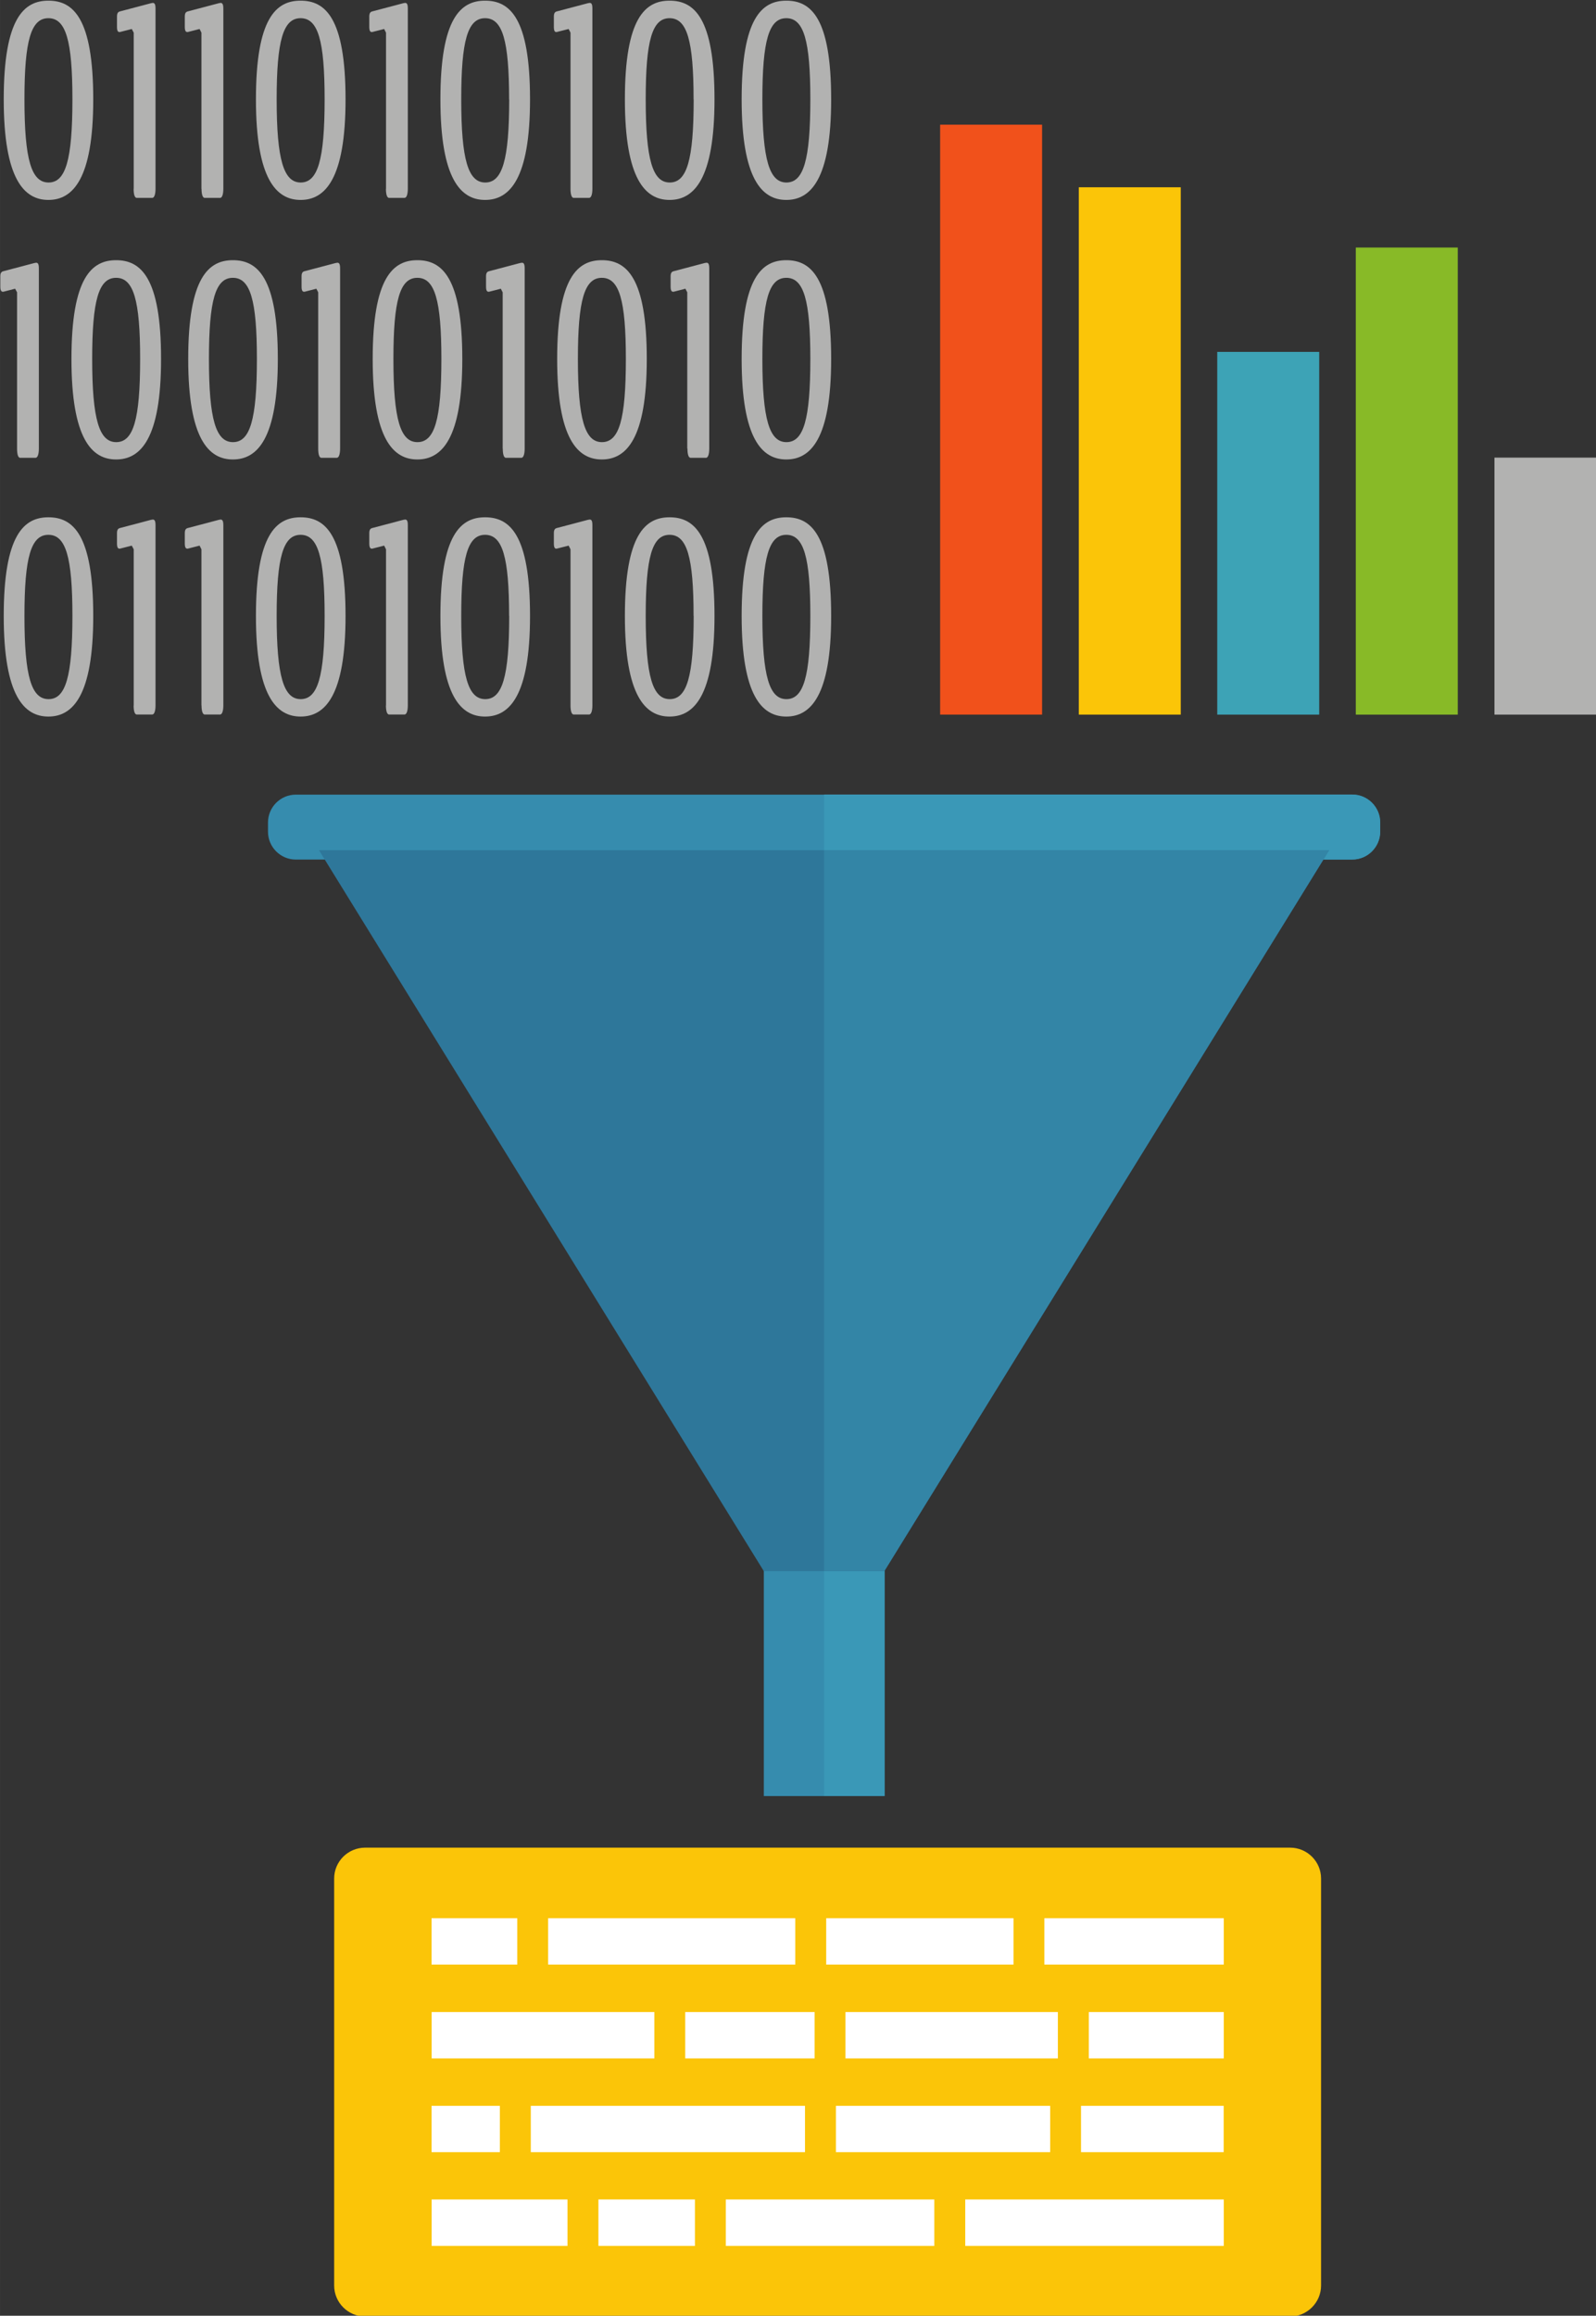
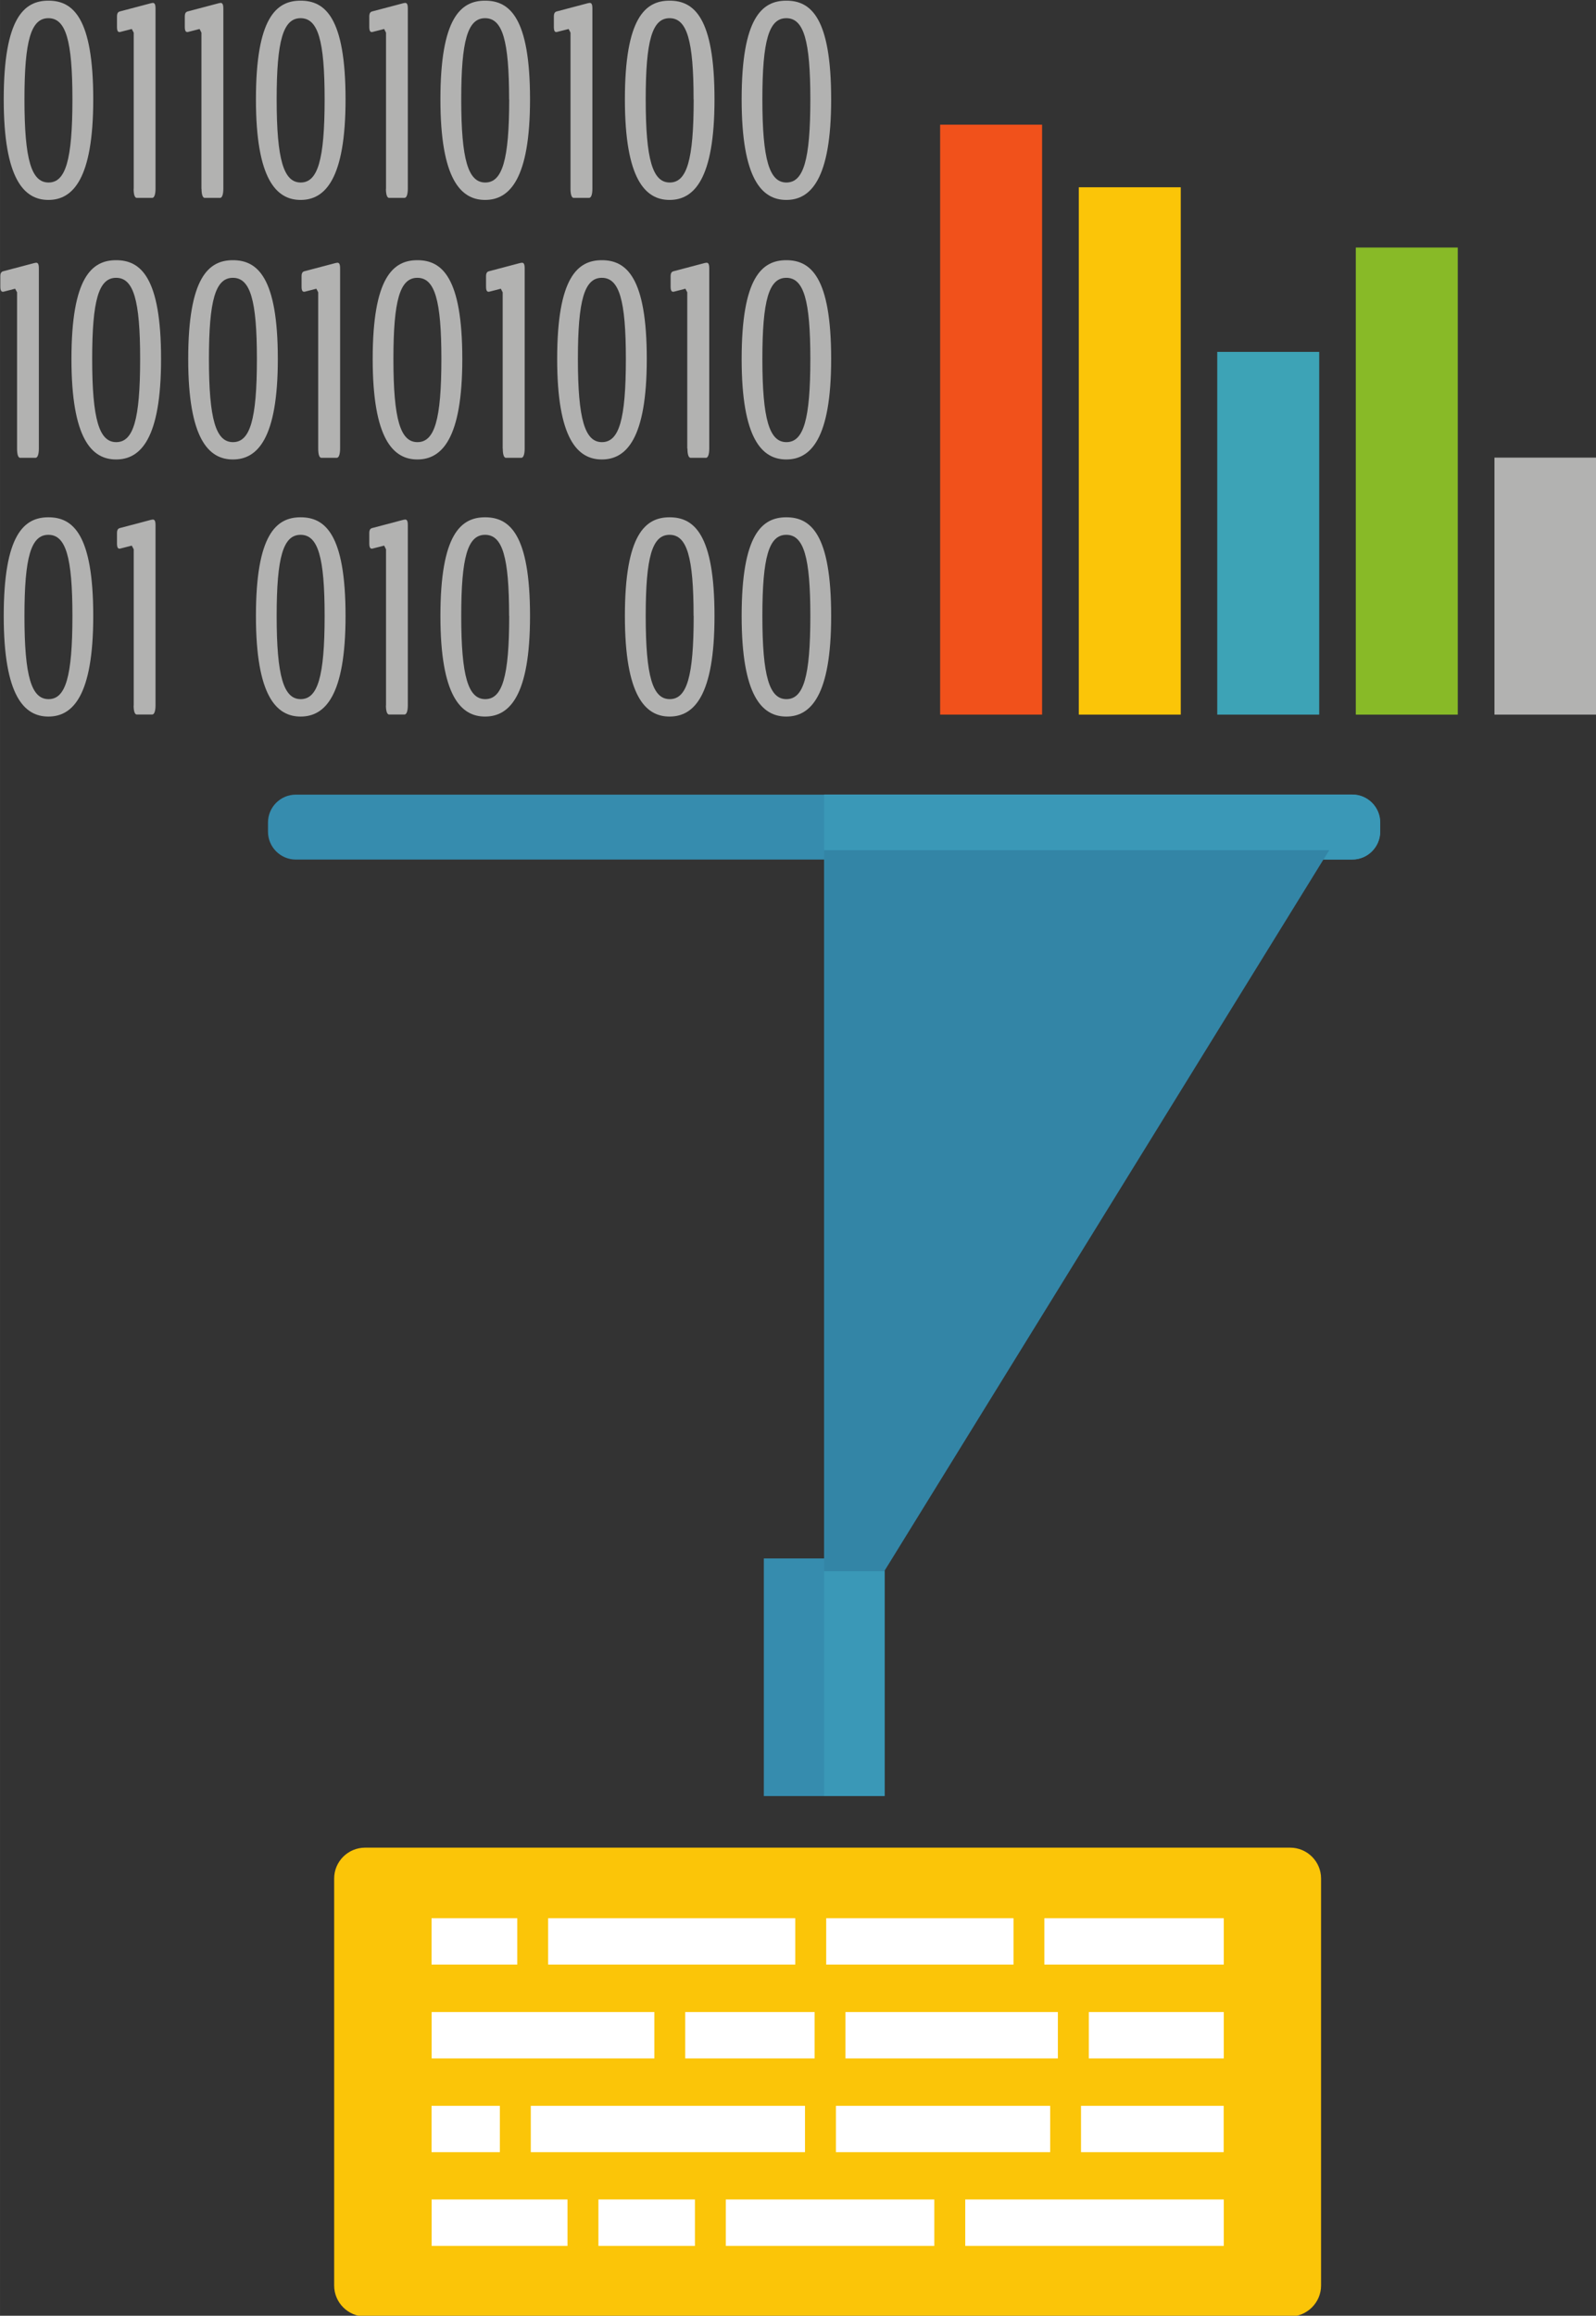
<svg xmlns="http://www.w3.org/2000/svg" xmlns:ns1="http://www.inkscape.org/namespaces/inkscape" xmlns:ns2="http://sodipodi.sourceforge.net/DTD/sodipodi-0.dtd" width="203.778" height="295.527" viewBox="0 0 53.916 78.192" version="1.1" id="svg1" ns1:export-filename="img-step-one.svg" ns1:export-xdpi="96" ns1:export-ydpi="96">
  <rect x="0" y="0" width="53.916" height="78.192" fill="#333333" stroke="none" />
  <ns2:namedview id="namedview1" pagecolor="#ffffff" bordercolor="#000000" borderopacity="0.25" ns1:showpageshadow="2" ns1:pageopacity="0.0" ns1:pagecheckerboard="0" ns1:deskcolor="#d1d1d1" ns1:document-units="mm" />
  <defs id="defs1" />
  <g ns1:label="Camada 1" ns1:groupmode="layer" id="layer1" transform="translate(-13.969,-0.844)">
    <g id="g2" transform="matrix(3.287,0,0,3.287,-252.79,-610.624)">
      <path id="path298" style="fill:#368cae;fill-opacity:1;fill-rule:nonzero;stroke:none;stroke-width:0.035" d="m 95.34,194.57 c 0,0.157 -0.129,0.286 -0.286,0.286 H 84.196 c -0.158,0 -0.286,-0.129 -0.286,-0.286 v -0.095 c 0,-0.157 0.128,-0.286 0.286,-0.286 h 10.858 c 0.157,0 0.286,0.129 0.286,0.286 v 0.095" />
      <path id="path300" style="fill:#368cae;fill-opacity:1;fill-rule:nonzero;stroke:none;stroke-width:0.035" d="m 89.006,204.476 h 1.241 v -2.441 h -1.241 z" />
-       <path id="path302" style="fill:#2e779a;fill-opacity:1;fill-rule:nonzero;stroke:none;stroke-width:0.035" d="m 90.244,202.166 h -1.238 l -4.572,-7.406 h 10.382 l -4.572,7.406" />
      <path id="path304" style="fill:#cfeaec;fill-opacity:1;fill-rule:nonzero;stroke:none;stroke-width:0.035" d="m 91.347,200.379 3.41,-5.523 h 0.297 c 0.157,0 0.286,-0.129 0.286,-0.286 v -0.095 0 0.095 c 0,0.157 -0.129,0.286 -0.286,0.286 h -0.297 l -3.41,5.523" />
      <path id="path306" style="fill:#3a98b7;fill-opacity:1;fill-rule:nonzero;stroke:none;stroke-width:0.035" d="m 95.054,194.856 h -0.297 l 0.059,-0.096 H 89.625 v -0.572 h 5.43 c 0.157,0 0.286,0.129 0.286,0.286 v 0.095 c 0,0.157 -0.129,0.286 -0.286,0.286" />
      <path id="path308" style="fill:#3a98b7;fill-opacity:1;fill-rule:nonzero;stroke:none;stroke-width:0.035" d="m 90.247,204.476 h -0.622 v -2.31 h 0.619 l 0.003,-0.005 v 2.315" />
      <path id="path310" style="fill:#3385a6;fill-opacity:1;fill-rule:nonzero;stroke:none;stroke-width:0.035" d="M 90.244,202.166 H 89.625 v -7.406 h 5.191 l -0.059,0.096 -3.41,5.523 -1.1,1.782 v 0 l -0.003,0.005" />
      <path id="path312" style="fill:#b2b2b1;fill-opacity:1;fill-rule:nonzero;stroke:none;stroke-width:0.035" d="m 81.9,187.047 c 0,-0.606 -0.068,-0.834 -0.247,-0.834 -0.179,0 -0.246,0.23 -0.246,0.834 0,0.622 0.072,0.854 0.248,0.854 0.174,0 0.245,-0.228 0.245,-0.854 z m -0.706,0 c 0,-0.84 0.211,-1.014 0.459,-1.014 0.25,0 0.461,0.17 0.461,1.014 0,0.822 -0.212,1.033 -0.461,1.033 -0.248,0 -0.459,-0.211 -0.459,-1.033" />
      <path id="path314" style="fill:#b2b2b1;fill-opacity:1;fill-rule:nonzero;stroke:none;stroke-width:0.035" d="m 82.53,187.966 v -1.604 l -0.02,-0.038 -0.121,0.031 c -0.02,0.003 -0.031,-0.008 -0.031,-0.053 v -0.107 c 0,-0.037 0.014,-0.048 0.032,-0.052 l 0.318,-0.084 0.018,-0.003 c 0.018,0 0.028,0.013 0.028,0.059 v 1.851 c 0,0.06 -0.014,0.093 -0.034,0.093 h -0.159 c -0.02,0 -0.032,-0.033 -0.032,-0.093" />
      <path id="path316" style="fill:#b2b2b1;fill-opacity:1;fill-rule:nonzero;stroke:none;stroke-width:0.035" d="m 83.226,187.966 v -1.604 l -0.019,-0.038 -0.121,0.031 c -0.019,0.003 -0.031,-0.008 -0.031,-0.053 v -0.107 c 0,-0.037 0.014,-0.048 0.032,-0.052 l 0.318,-0.084 0.018,-0.003 c 0.018,0 0.028,0.013 0.028,0.059 v 1.851 c 0,0.06 -0.014,0.093 -0.033,0.093 h -0.159 c -0.019,0 -0.032,-0.033 -0.032,-0.093" />
      <path id="path318" style="fill:#b2b2b1;fill-opacity:1;fill-rule:nonzero;stroke:none;stroke-width:0.035" d="m 84.492,187.047 c 0,-0.606 -0.068,-0.834 -0.247,-0.834 -0.179,0 -0.246,0.23 -0.246,0.834 0,0.622 0.073,0.854 0.247,0.854 0.174,0 0.246,-0.228 0.246,-0.854 z m -0.706,0 c 0,-0.84 0.21,-1.014 0.459,-1.014 0.25,0 0.462,0.17 0.462,1.014 0,0.822 -0.212,1.033 -0.462,1.033 -0.248,0 -0.459,-0.211 -0.459,-1.033" />
      <path id="path320" style="fill:#b2b2b1;fill-opacity:1;fill-rule:nonzero;stroke:none;stroke-width:0.035" d="m 85.123,187.966 v -1.604 l -0.019,-0.038 -0.122,0.031 c -0.019,0.003 -0.031,-0.008 -0.031,-0.053 v -0.107 c 0,-0.037 0.014,-0.048 0.032,-0.052 l 0.318,-0.084 0.018,-0.003 c 0.019,0 0.028,0.013 0.028,0.059 v 1.851 c 0,0.06 -0.014,0.093 -0.034,0.093 H 85.154 c -0.019,0 -0.032,-0.033 -0.032,-0.093" />
      <path id="path322" style="fill:#b2b2b1;fill-opacity:1;fill-rule:nonzero;stroke:none;stroke-width:0.035" d="m 86.388,187.047 c 0,-0.606 -0.068,-0.834 -0.247,-0.834 -0.179,0 -0.245,0.23 -0.245,0.834 0,0.622 0.072,0.854 0.247,0.854 0.174,0 0.246,-0.228 0.246,-0.854 z m -0.706,0 c 0,-0.84 0.211,-1.014 0.459,-1.014 0.25,0 0.462,0.17 0.462,1.014 0,0.822 -0.212,1.033 -0.462,1.033 -0.248,0 -0.459,-0.211 -0.459,-1.033" />
      <path id="path324" style="fill:#b2b2b1;fill-opacity:1;fill-rule:nonzero;stroke:none;stroke-width:0.035" d="m 87.019,187.966 v -1.604 l -0.019,-0.038 -0.122,0.031 c -0.019,0.003 -0.03,-0.008 -0.03,-0.053 v -0.107 c 0,-0.037 0.014,-0.048 0.032,-0.052 l 0.318,-0.084 0.018,-0.003 c 0.019,0 0.028,0.013 0.028,0.059 v 1.851 c 0,0.06 -0.014,0.093 -0.034,0.093 h -0.159 c -0.019,0 -0.032,-0.033 -0.032,-0.093" />
      <path id="path326" style="fill:#b2b2b1;fill-opacity:1;fill-rule:nonzero;stroke:none;stroke-width:0.035" d="m 88.284,187.047 c 0,-0.606 -0.068,-0.834 -0.247,-0.834 -0.179,0 -0.245,0.23 -0.245,0.834 0,0.622 0.072,0.854 0.247,0.854 0.175,0 0.246,-0.228 0.246,-0.854 z m -0.706,0 c 0,-0.84 0.211,-1.014 0.459,-1.014 0.25,0 0.462,0.17 0.462,1.014 0,0.822 -0.212,1.033 -0.462,1.033 -0.248,0 -0.459,-0.211 -0.459,-1.033" />
      <path id="path328" style="fill:#b2b2b1;fill-opacity:1;fill-rule:nonzero;stroke:none;stroke-width:0.035" d="m 89.484,187.047 c 0,-0.606 -0.068,-0.834 -0.247,-0.834 -0.179,0 -0.246,0.23 -0.246,0.834 0,0.622 0.073,0.854 0.247,0.854 0.175,0 0.246,-0.228 0.246,-0.854 z m -0.706,0 c 0,-0.84 0.21,-1.014 0.459,-1.014 0.25,0 0.461,0.17 0.461,1.014 0,0.822 -0.212,1.033 -0.461,1.033 -0.249,0 -0.459,-0.211 -0.459,-1.033" />
      <path id="path330" style="fill:#b2b2b1;fill-opacity:1;fill-rule:nonzero;stroke:none;stroke-width:0.035" d="m 81.331,190.633 v -1.604 l -0.02,-0.037 -0.121,0.031 c -0.019,0.002 -0.031,-0.009 -0.031,-0.053 v -0.107 c 0,-0.036 0.014,-0.047 0.032,-0.051 l 0.318,-0.084 0.018,-0.003 c 0.018,0 0.028,0.012 0.028,0.059 v 1.851 c 0,0.06 -0.014,0.094 -0.034,0.094 h -0.159 c -0.019,0 -0.031,-0.034 -0.031,-0.094" />
      <path id="path332" style="fill:#b2b2b1;fill-opacity:1;fill-rule:nonzero;stroke:none;stroke-width:0.035" d="m 82.596,189.714 c 0,-0.605 -0.068,-0.834 -0.247,-0.834 -0.179,0 -0.246,0.23 -0.246,0.834 0,0.622 0.073,0.854 0.247,0.854 0.175,0 0.246,-0.227 0.246,-0.854 z m -0.706,0 c 0,-0.84 0.21,-1.015 0.459,-1.015 0.25,0 0.462,0.171 0.462,1.015 0,0.822 -0.212,1.032 -0.462,1.032 -0.249,0 -0.459,-0.21 -0.459,-1.032" />
      <path id="path334" style="fill:#b2b2b1;fill-opacity:1;fill-rule:nonzero;stroke:none;stroke-width:0.035" d="m 83.796,189.714 c 0,-0.605 -0.068,-0.834 -0.247,-0.834 -0.179,0 -0.246,0.23 -0.246,0.834 0,0.622 0.072,0.854 0.247,0.854 0.174,0 0.246,-0.227 0.246,-0.854 z m -0.706,0 c 0,-0.84 0.211,-1.015 0.459,-1.015 0.25,0 0.462,0.171 0.462,1.015 0,0.822 -0.212,1.032 -0.462,1.032 -0.248,0 -0.459,-0.21 -0.459,-1.032" />
      <path id="path336" style="fill:#b2b2b1;fill-opacity:1;fill-rule:nonzero;stroke:none;stroke-width:0.035" d="m 84.426,190.633 v -1.604 l -0.019,-0.037 -0.121,0.031 c -0.02,0.002 -0.031,-0.009 -0.031,-0.053 v -0.107 c 0,-0.036 0.014,-0.047 0.031,-0.051 l 0.319,-0.084 0.018,-0.003 c 0.018,0 0.028,0.012 0.028,0.059 v 1.851 c 0,0.06 -0.014,0.094 -0.034,0.094 h -0.159 c -0.02,0 -0.032,-0.034 -0.032,-0.094" />
      <path id="path338" style="fill:#b2b2b1;fill-opacity:1;fill-rule:nonzero;stroke:none;stroke-width:0.035" d="m 85.692,189.714 c 0,-0.605 -0.068,-0.834 -0.247,-0.834 -0.179,0 -0.246,0.23 -0.246,0.834 0,0.622 0.072,0.854 0.247,0.854 0.175,0 0.246,-0.227 0.246,-0.854 z m -0.706,0 c 0,-0.84 0.211,-1.015 0.459,-1.015 0.25,0 0.462,0.171 0.462,1.015 0,0.822 -0.212,1.032 -0.462,1.032 -0.248,0 -0.459,-0.21 -0.459,-1.032" />
      <path id="path340" style="fill:#b2b2b1;fill-opacity:1;fill-rule:nonzero;stroke:none;stroke-width:0.035" d="m 86.322,190.633 v -1.604 l -0.019,-0.037 -0.121,0.031 c -0.02,0.002 -0.031,-0.009 -0.031,-0.053 v -0.107 c 0,-0.036 0.014,-0.047 0.032,-0.051 l 0.318,-0.084 0.019,-0.003 c 0.018,0 0.028,0.012 0.028,0.059 v 1.851 c 0,0.06 -0.014,0.094 -0.034,0.094 h -0.159 c -0.02,0 -0.032,-0.034 -0.032,-0.094" />
      <path id="path342" style="fill:#b2b2b1;fill-opacity:1;fill-rule:nonzero;stroke:none;stroke-width:0.035" d="m 87.588,189.714 c 0,-0.605 -0.068,-0.834 -0.247,-0.834 -0.179,0 -0.246,0.23 -0.246,0.834 0,0.622 0.073,0.854 0.247,0.854 0.175,0 0.246,-0.227 0.246,-0.854 z m -0.706,0 c 0,-0.84 0.211,-1.015 0.459,-1.015 0.25,0 0.462,0.171 0.462,1.015 0,0.822 -0.212,1.032 -0.462,1.032 -0.248,0 -0.459,-0.21 -0.459,-1.032" />
      <path id="path344" style="fill:#b2b2b1;fill-opacity:1;fill-rule:nonzero;stroke:none;stroke-width:0.035" d="m 88.219,190.633 v -1.604 l -0.019,-0.037 -0.121,0.031 c -0.02,0.002 -0.031,-0.009 -0.031,-0.053 v -0.107 c 0,-0.036 0.014,-0.047 0.032,-0.051 l 0.318,-0.084 0.019,-0.003 c 0.018,0 0.028,0.012 0.028,0.059 v 1.851 c 0,0.06 -0.014,0.094 -0.033,0.094 h -0.159 c -0.02,0 -0.032,-0.034 -0.032,-0.094" />
      <path id="path346" style="fill:#b2b2b1;fill-opacity:1;fill-rule:nonzero;stroke:none;stroke-width:0.035" d="m 89.484,189.714 c 0,-0.605 -0.068,-0.834 -0.247,-0.834 -0.179,0 -0.246,0.23 -0.246,0.834 0,0.622 0.073,0.854 0.247,0.854 0.175,0 0.246,-0.227 0.246,-0.854 z m -0.706,0 c 0,-0.84 0.21,-1.015 0.459,-1.015 0.25,0 0.461,0.171 0.461,1.015 0,0.822 -0.212,1.032 -0.461,1.032 -0.249,0 -0.459,-0.21 -0.459,-1.032" />
      <path id="path348" style="fill:#b2b2b1;fill-opacity:1;fill-rule:nonzero;stroke:none;stroke-width:0.035" d="m 81.9,192.354 c 0,-0.606 -0.068,-0.834 -0.247,-0.834 -0.179,0 -0.246,0.23 -0.246,0.834 0,0.622 0.072,0.854 0.248,0.854 0.174,0 0.245,-0.228 0.245,-0.854 z m -0.706,0 c 0,-0.84 0.211,-1.014 0.459,-1.014 0.25,0 0.461,0.17 0.461,1.014 0,0.822 -0.212,1.033 -0.461,1.033 -0.248,0 -0.459,-0.211 -0.459,-1.033" />
      <path id="path350" style="fill:#b2b2b1;fill-opacity:1;fill-rule:nonzero;stroke:none;stroke-width:0.035" d="m 82.53,193.273 v -1.604 l -0.02,-0.038 -0.121,0.031 c -0.02,0.003 -0.031,-0.009 -0.031,-0.053 v -0.107 c 0,-0.037 0.014,-0.048 0.032,-0.052 l 0.318,-0.084 0.018,-0.003 c 0.018,0 0.028,0.013 0.028,0.059 v 1.851 c 0,0.06 -0.014,0.093 -0.034,0.093 h -0.159 c -0.02,0 -0.032,-0.033 -0.032,-0.093" />
-       <path id="path352" style="fill:#b2b2b1;fill-opacity:1;fill-rule:nonzero;stroke:none;stroke-width:0.035" d="m 83.226,193.273 v -1.604 l -0.019,-0.038 -0.121,0.031 c -0.019,0.003 -0.031,-0.009 -0.031,-0.053 v -0.107 c 0,-0.037 0.014,-0.048 0.032,-0.052 l 0.318,-0.084 0.018,-0.003 c 0.018,0 0.028,0.013 0.028,0.059 v 1.851 c 0,0.06 -0.014,0.093 -0.033,0.093 h -0.159 c -0.019,0 -0.032,-0.033 -0.032,-0.093" />
      <path id="path354" style="fill:#b2b2b1;fill-opacity:1;fill-rule:nonzero;stroke:none;stroke-width:0.035" d="m 84.492,192.354 c 0,-0.606 -0.068,-0.834 -0.247,-0.834 -0.179,0 -0.246,0.23 -0.246,0.834 0,0.622 0.073,0.854 0.247,0.854 0.174,0 0.246,-0.228 0.246,-0.854 z m -0.706,0 c 0,-0.84 0.21,-1.014 0.459,-1.014 0.25,0 0.462,0.17 0.462,1.014 0,0.822 -0.212,1.033 -0.462,1.033 -0.248,0 -0.459,-0.211 -0.459,-1.033" />
      <path id="path356" style="fill:#b2b2b1;fill-opacity:1;fill-rule:nonzero;stroke:none;stroke-width:0.035" d="m 85.123,193.273 v -1.604 l -0.019,-0.038 -0.122,0.031 c -0.019,0.003 -0.031,-0.009 -0.031,-0.053 v -0.107 c 0,-0.037 0.014,-0.048 0.032,-0.052 l 0.318,-0.084 0.018,-0.003 c 0.019,0 0.028,0.013 0.028,0.059 v 1.851 c 0,0.06 -0.014,0.093 -0.034,0.093 H 85.154 c -0.019,0 -0.032,-0.033 -0.032,-0.093" />
      <path id="path358" style="fill:#b2b2b1;fill-opacity:1;fill-rule:nonzero;stroke:none;stroke-width:0.035" d="m 86.388,192.354 c 0,-0.606 -0.068,-0.834 -0.247,-0.834 -0.179,0 -0.245,0.23 -0.245,0.834 0,0.622 0.072,0.854 0.247,0.854 0.174,0 0.246,-0.228 0.246,-0.854 z m -0.706,0 c 0,-0.84 0.211,-1.014 0.459,-1.014 0.25,0 0.462,0.17 0.462,1.014 0,0.822 -0.212,1.033 -0.462,1.033 -0.248,0 -0.459,-0.211 -0.459,-1.033" />
-       <path id="path360" style="fill:#b2b2b1;fill-opacity:1;fill-rule:nonzero;stroke:none;stroke-width:0.035" d="m 87.019,193.273 v -1.604 l -0.019,-0.038 -0.122,0.031 c -0.019,0.003 -0.03,-0.009 -0.03,-0.053 v -0.107 c 0,-0.037 0.014,-0.048 0.032,-0.052 l 0.318,-0.084 0.018,-0.003 c 0.019,0 0.028,0.013 0.028,0.059 v 1.851 c 0,0.06 -0.014,0.093 -0.034,0.093 h -0.159 c -0.019,0 -0.032,-0.033 -0.032,-0.093" />
      <path id="path362" style="fill:#b2b2b1;fill-opacity:1;fill-rule:nonzero;stroke:none;stroke-width:0.035" d="m 88.284,192.354 c 0,-0.606 -0.068,-0.834 -0.247,-0.834 -0.179,0 -0.245,0.23 -0.245,0.834 0,0.622 0.072,0.854 0.247,0.854 0.175,0 0.246,-0.228 0.246,-0.854 z m -0.706,0 c 0,-0.84 0.211,-1.014 0.459,-1.014 0.25,0 0.462,0.17 0.462,1.014 0,0.822 -0.212,1.033 -0.462,1.033 -0.248,0 -0.459,-0.211 -0.459,-1.033" />
      <path id="path364" style="fill:#b2b2b1;fill-opacity:1;fill-rule:nonzero;stroke:none;stroke-width:0.035" d="m 89.484,192.354 c 0,-0.606 -0.068,-0.834 -0.247,-0.834 -0.179,0 -0.246,0.23 -0.246,0.834 0,0.622 0.073,0.854 0.247,0.854 0.175,0 0.246,-0.228 0.246,-0.854 z m -0.706,0 c 0,-0.84 0.21,-1.014 0.459,-1.014 0.25,0 0.461,0.17 0.461,1.014 0,0.822 -0.212,1.033 -0.461,1.033 -0.249,0 -0.459,-0.211 -0.459,-1.033" />
      <path id="path366" style="fill:#f1511b;fill-opacity:1;fill-rule:nonzero;stroke:none;stroke-width:0.035" d="m 91.866,193.367 h -1.048 v -6.06 H 91.866 v 6.06" />
      <path id="path368" style="fill:#fbc508;fill-opacity:1;fill-rule:nonzero;stroke:none;stroke-width:0.035" d="m 93.291,193.367 h -1.048 v -5.417 h 1.048 v 5.417" />
      <path id="path370" style="fill:#3da3b6;fill-opacity:1;fill-rule:nonzero;stroke:none;stroke-width:0.035" d="m 94.714,193.367 h -1.048 v -3.726 h 1.048 v 3.726" />
      <path id="path372" style="fill:#88ba27;fill-opacity:1;fill-rule:nonzero;stroke:none;stroke-width:0.035" d="m 96.138,193.367 h -1.048 v -4.798 h 1.048 v 4.798" />
      <path id="path374" style="fill:#b2b2b1;fill-opacity:1;fill-rule:nonzero;stroke:none;stroke-width:0.035" d="m 97.562,193.367 h -1.047 v -2.64 h 1.047 v 2.64" />
      <path id="path376" style="fill:#fbc508;fill-opacity:1;fill-rule:nonzero;stroke:none;stroke-width:0.035" d="m 94.733,209.504 c 0,0.174 -0.143,0.318 -0.318,0.318 h -9.507 c -0.175,0 -0.318,-0.143 -0.318,-0.318 v -4.181 c 0,-0.175 0.143,-0.317 0.318,-0.317 h 9.507 c 0.175,0 0.318,0.142 0.318,0.317 v 4.181" />
      <path id="path378" style="fill:#ffffff;fill-opacity:1;fill-rule:nonzero;stroke:none;stroke-width:0.035" d="m 93.733,206.207 h -1.844 v -0.476 h 1.844 v 0.476" />
      <path id="path380" style="fill:#ffffff;fill-opacity:1;fill-rule:nonzero;stroke:none;stroke-width:0.035" d="m 91.572,206.207 h -1.925 v -0.476 h 1.925 v 0.476" />
      <path id="path382" style="fill:#ffffff;fill-opacity:1;fill-rule:nonzero;stroke:none;stroke-width:0.035" d="m 89.329,206.207 h -2.54 v -0.476 h 2.54 v 0.476" />
      <path id="path384" style="fill:#ffffff;fill-opacity:1;fill-rule:nonzero;stroke:none;stroke-width:0.035" d="m 86.472,206.207 h -0.881 v -0.476 h 0.881 v 0.476" />
      <path id="path386" style="fill:#ffffff;fill-opacity:1;fill-rule:nonzero;stroke:none;stroke-width:0.035" d="m 93.733,207.171 h -1.387 v -0.476 h 1.387 v 0.476" />
      <path id="path388" style="fill:#ffffff;fill-opacity:1;fill-rule:nonzero;stroke:none;stroke-width:0.035" d="m 92.028,207.171 h -2.183 v -0.476 h 2.183 v 0.476" />
      <path id="path390" style="fill:#ffffff;fill-opacity:1;fill-rule:nonzero;stroke:none;stroke-width:0.035" d="m 89.528,207.171 h -1.33 v -0.476 h 1.33 v 0.476" />
      <path id="path392" style="fill:#ffffff;fill-opacity:1;fill-rule:nonzero;stroke:none;stroke-width:0.035" d="m 87.881,207.171 h -2.289 v -0.476 h 2.289 v 0.476" />
      <path id="path394" style="fill:#ffffff;fill-opacity:1;fill-rule:nonzero;stroke:none;stroke-width:0.035" d="M 93.733,208.134 H 92.266 v -0.476 h 1.466 v 0.476" />
      <path id="path396" style="fill:#ffffff;fill-opacity:1;fill-rule:nonzero;stroke:none;stroke-width:0.035" d="m 91.949,208.134 h -2.202 v -0.476 h 2.202 v 0.476" />
      <path id="path398" style="fill:#ffffff;fill-opacity:1;fill-rule:nonzero;stroke:none;stroke-width:0.035" d="m 89.429,208.134 h -2.818 v -0.476 h 2.818 v 0.476" />
      <path id="path400" style="fill:#ffffff;fill-opacity:1;fill-rule:nonzero;stroke:none;stroke-width:0.035" d="m 86.293,208.134 h -0.702 v -0.476 h 0.702 v 0.476" />
      <path id="path402" style="fill:#ffffff;fill-opacity:1;fill-rule:nonzero;stroke:none;stroke-width:0.035" d="m 93.733,209.097 h -2.657 v -0.477 h 2.657 v 0.477" />
      <path id="path404" style="fill:#ffffff;fill-opacity:1;fill-rule:nonzero;stroke:none;stroke-width:0.035" d="m 90.758,209.097 h -2.143 v -0.477 h 2.143 v 0.477" />
      <path id="path406" style="fill:#ffffff;fill-opacity:1;fill-rule:nonzero;stroke:none;stroke-width:0.035" d="m 88.298,209.097 h -0.992 v -0.477 H 88.298 v 0.477" />
      <path id="path408" style="fill:#ffffff;fill-opacity:1;fill-rule:nonzero;stroke:none;stroke-width:0.035" d="m 86.988,209.097 h -1.396 v -0.477 h 1.396 v 0.477" />
    </g>
  </g>
</svg>